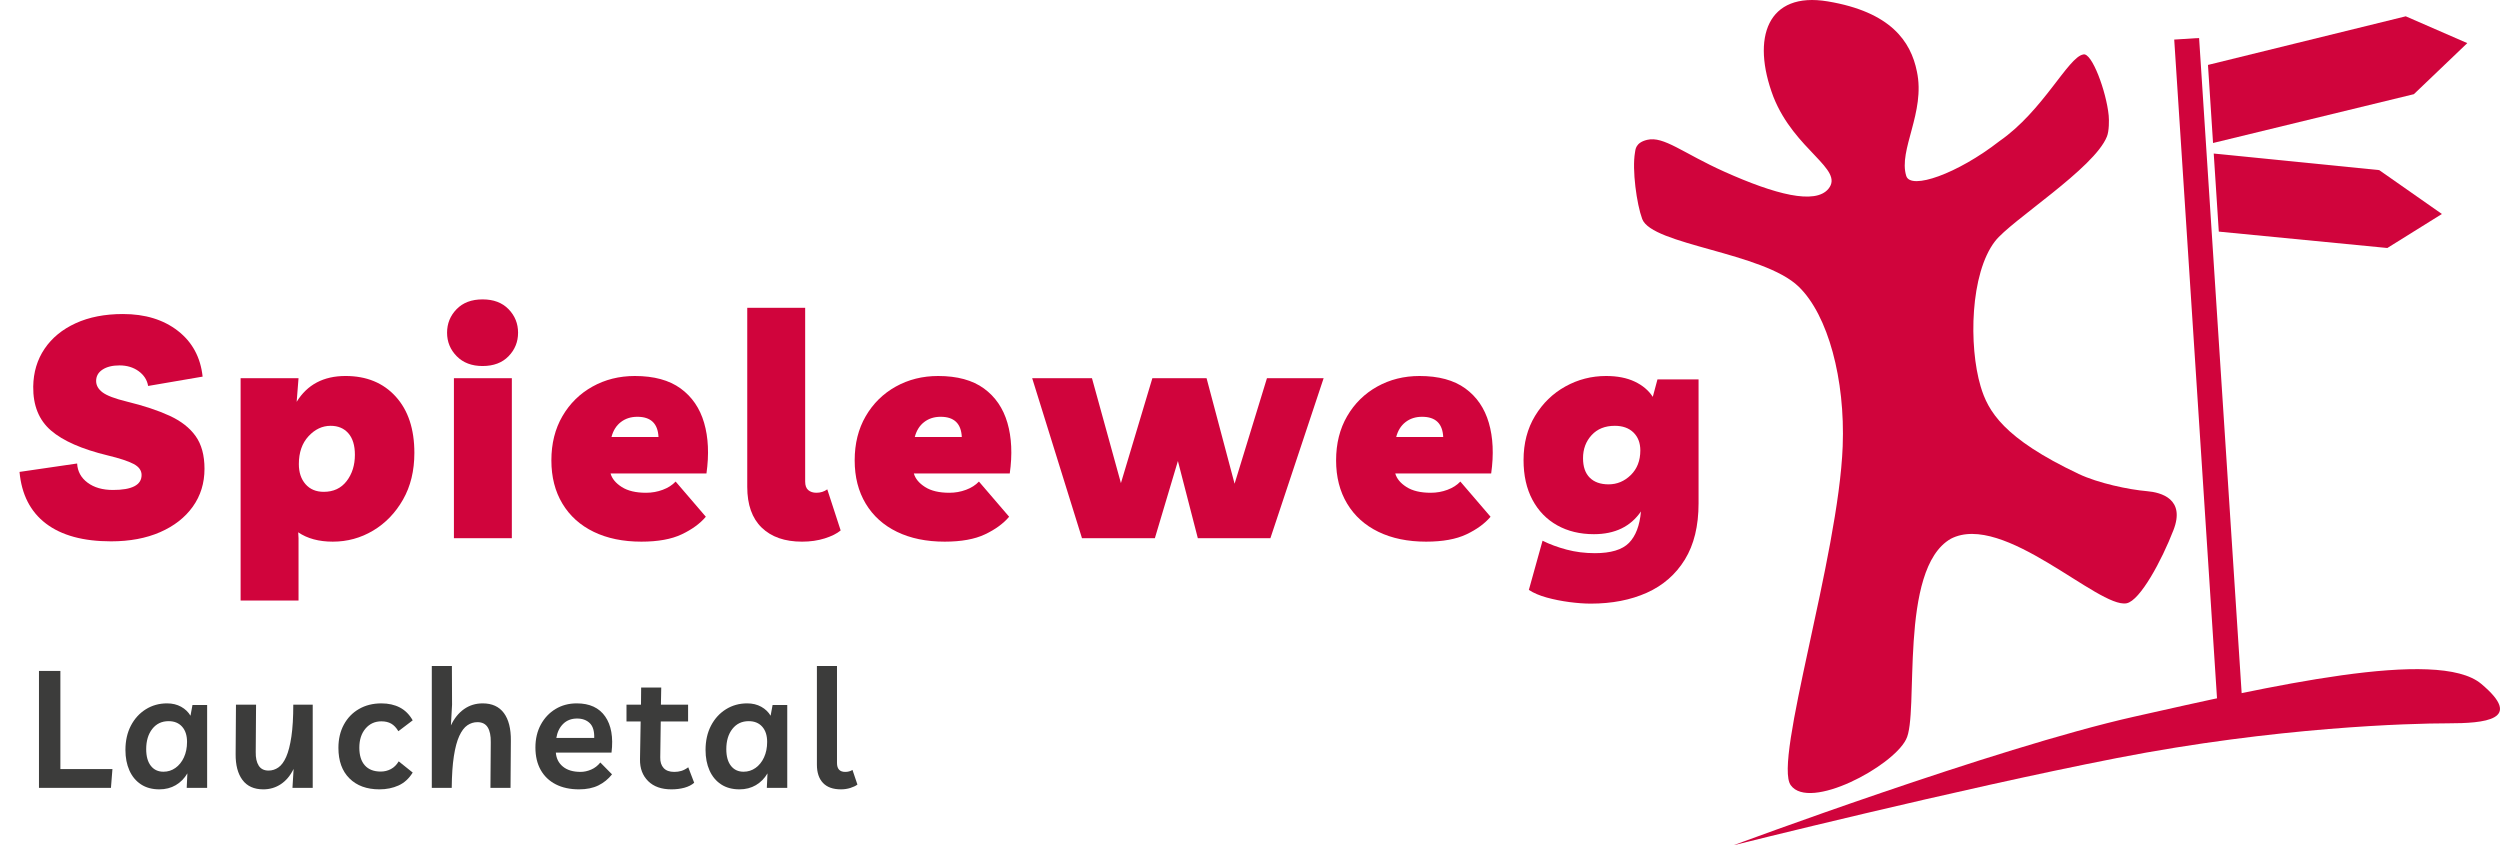
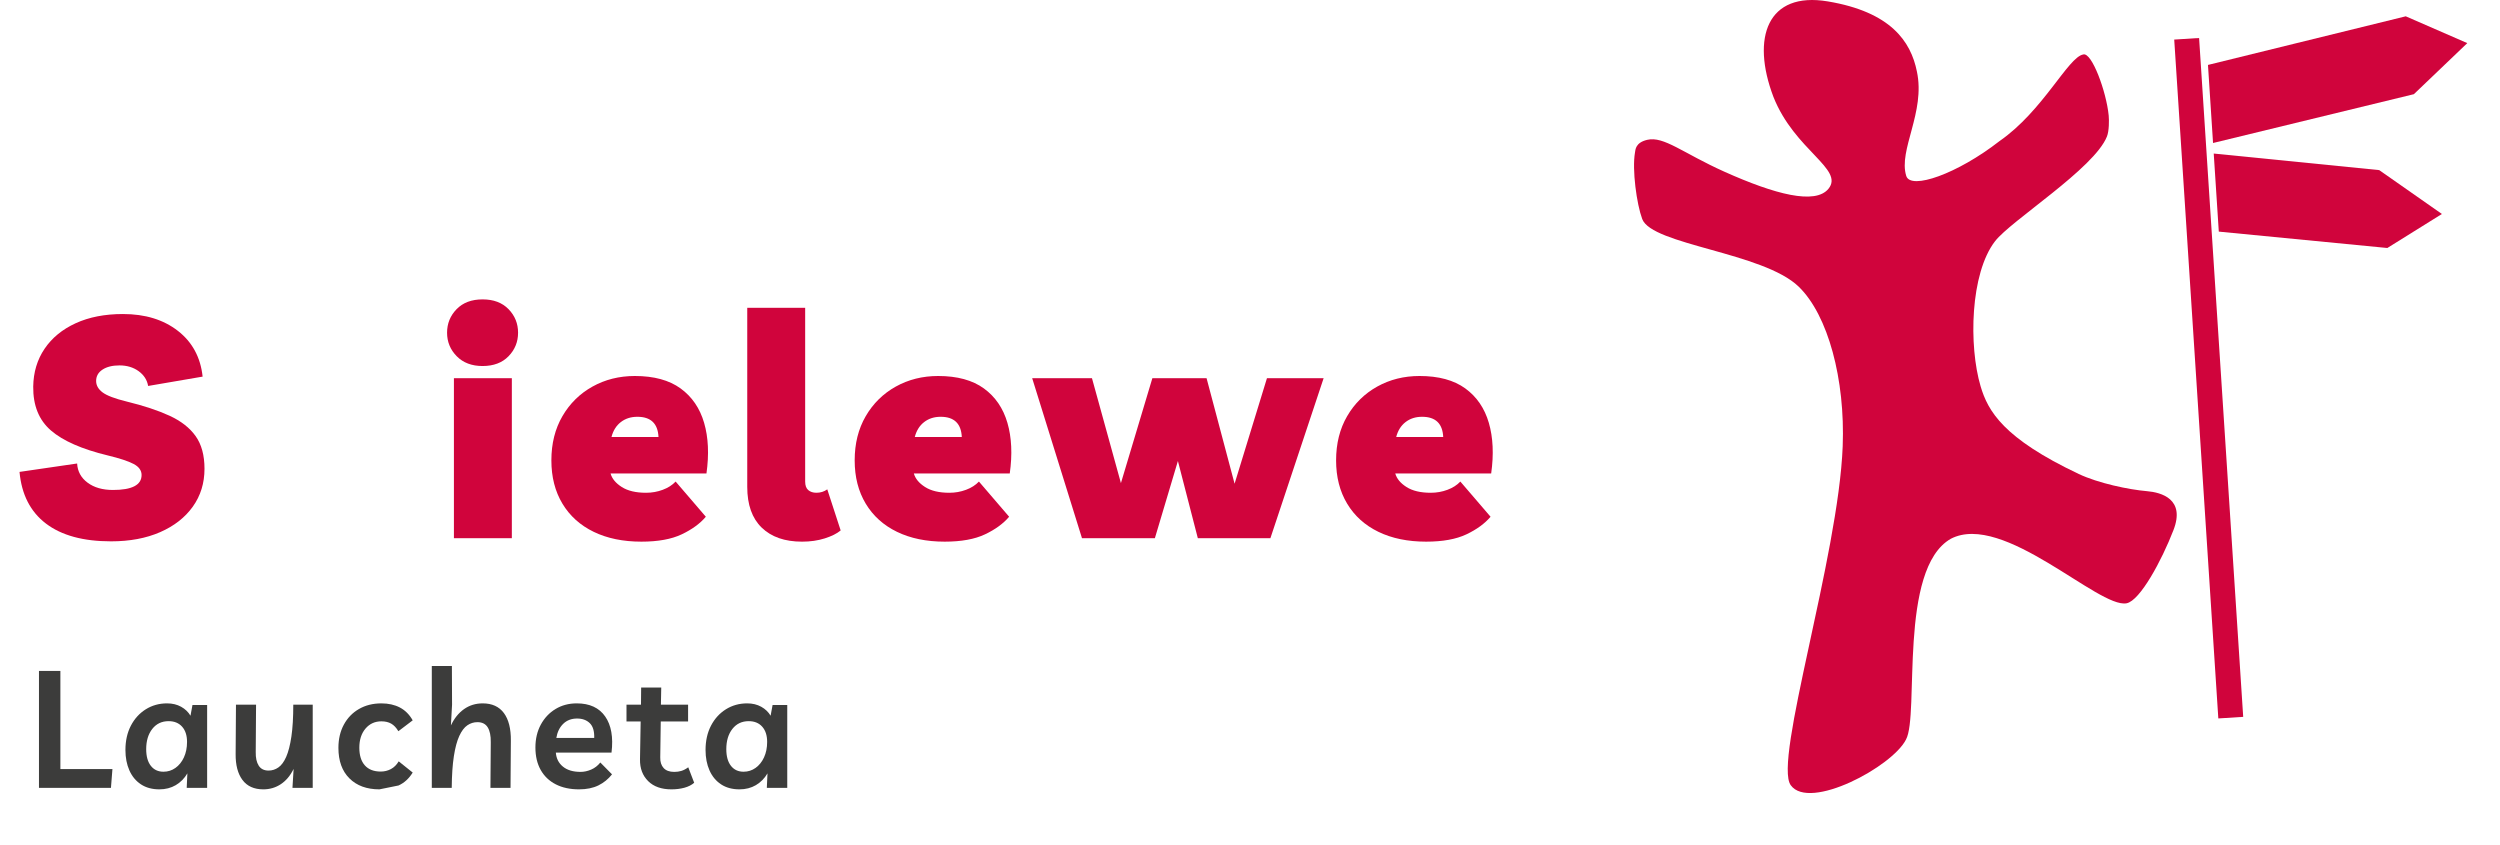
<svg xmlns="http://www.w3.org/2000/svg" version="1.1" id="Ebene_1" x="0px" y="0px" width="695.863px" height="235.297px" viewBox="0 0 695.863 235.297" style="enable-background:new 0 0 695.863 235.297;" xml:space="preserve">
  <g>
-     <path style="fill:#D0043C;" d="M482.446,235.297c0,0,72.933-27.123,111.515-35.799c37.424-8.418,84.564-19.277,96.646-9.176   c12.079,10.096,0.931,11.013-9.293,11.013c-10.222,0-47.713,1.001-92.161,9.68C544.706,219.693,482.446,235.297,482.446,235.297z" />
    <polygon style="fill:#D0043C;" points="612.107,10.578 605.184,11.015 617.459,199.972 624.383,199.535  " />
    <polyline style="fill:#D0043C;" points="614.579,18.073 669.629,4.539 686.759,12.003 671.885,26.217 615.99,39.804  " />
    <polyline style="fill:#D0043C;" points="616.181,42.739 662.241,47.35 679.691,59.561 664.5,69.029 617.592,64.47  " />
    <path style="fill:#D0043C;" d="M579.857,15.162c2.37-0.721,6.443,10.325,7.088,16.999c0.124,1.321,0.129,4.281-0.488,5.832   c-3.526,8.912-26.683,23.361-31.147,29.154c-6.927,8.962-7.349,29.131-4.022,40.363c2.039,6.895,6.282,14.462,27.319,24.416   c5.407,2.561,13.868,4.354,18.999,4.789c3.977,0.339,10.727,2.182,7.369,10.833c-3.258,8.424-9.277,19.633-13.045,20.371   c-7.762,1.502-34.316-25.532-48.921-17.961c-14.714,8.418-8.707,48.997-12.486,55.893c-3.798,7.542-26.872,19.912-32.068,12.717   c-4.934-6.625,13.283-63.609,14.452-94.353c0.713-18.609-4.064-36.506-12.24-44.419c-9.887-9.574-40.86-11.607-43.566-18.845   c-1.547-4.168-2.846-13.74-2.012-18.489c0.143-0.797,0.108-2.752,3.392-3.54c4.63-1.113,9.985,3.711,21.504,8.873   c14.132,6.336,25.263,9.229,28.946,4.766c4.521-5.489-9.404-10.682-15.309-25.603C487.346,10.424,492-2.421,508.737,0.387   c17.541,2.928,23.135,11.136,24.821,19.509c2.438,11.347-5.227,21.895-2.96,29.079c1.226,3.966,14.216-0.556,25.942-9.691   C568.707,30.861,575.643,15.899,579.857,15.162" />
    <g>
      <path style="fill:#3C3C3B;" d="M10.847,219.3v-32.551h5.96v27.325h14.488l-0.413,5.227H10.847z" />
      <path style="fill:#3C3C3B;" d="M57.656,196.239V219.3h-5.686l0.184-4.035c-0.825,1.406-1.902,2.499-3.232,3.278    c-1.329,0.779-2.851,1.169-4.562,1.169c-2.018,0-3.729-0.466-5.135-1.398c-1.406-0.932-2.476-2.224-3.209-3.874    c-0.734-1.65-1.101-3.545-1.101-5.685c0-2.567,0.504-4.821,1.513-6.762c1.009-1.941,2.392-3.461,4.149-4.562    c1.757-1.1,3.736-1.65,5.937-1.65c1.468,0,2.767,0.314,3.897,0.94c1.131,0.627,2.002,1.46,2.613,2.499l0.55-2.98H57.656z     M46.928,200.732c-1.896,0-3.408,0.718-4.539,2.155c-1.131,1.437-1.696,3.316-1.696,5.639c0,1.987,0.428,3.53,1.284,4.63    c0.855,1.101,2.032,1.65,3.53,1.65c1.222,0,2.33-0.351,3.323-1.054c0.993-0.703,1.78-1.681,2.361-2.934    c0.58-1.253,0.871-2.689,0.871-4.31c0-1.803-0.458-3.216-1.375-4.241C49.771,201.244,48.517,200.732,46.928,200.732z" />
      <path style="fill:#3C3C3B;" d="M73.29,219.712c-2.567,0-4.501-0.871-5.8-2.613s-1.934-4.156-1.902-7.244l0.092-13.708h5.593    l-0.092,13.204c-0.03,1.589,0.245,2.842,0.826,3.759c0.58,0.917,1.497,1.375,2.75,1.375c0.979,0,1.888-0.29,2.729-0.871    c0.84-0.58,1.565-1.566,2.178-2.957c0.61-1.391,1.092-3.27,1.444-5.639c0.351-2.368,0.526-5.326,0.526-8.872h5.41V219.3h-5.639    l0.32-5.272c-0.917,1.865-2.102,3.278-3.553,4.241C76.721,219.231,75.093,219.712,73.29,219.712z" />
-       <path style="fill:#3C3C3B;" d="M105.611,219.712c-3.516,0-6.297-1.016-8.345-3.049c-2.048-2.032-3.071-4.867-3.071-8.504    c0-2.445,0.504-4.6,1.513-6.464s2.414-3.316,4.218-4.355s3.882-1.559,6.235-1.559c1.956,0,3.668,0.383,5.135,1.146    c1.467,0.764,2.659,1.956,3.576,3.576l-3.988,3.026c-0.581-0.978-1.246-1.68-1.995-2.109c-0.749-0.428-1.658-0.642-2.728-0.642    c-1.804,0-3.278,0.672-4.424,2.017c-1.146,1.345-1.72,3.118-1.72,5.318c0,2.14,0.512,3.782,1.536,4.928    c1.023,1.146,2.498,1.719,4.424,1.719c1.009,0,1.949-0.229,2.82-0.688s1.597-1.176,2.178-2.155l3.896,3.118    c-1.039,1.681-2.354,2.881-3.942,3.599C109.34,219.353,107.566,219.712,105.611,219.712z" />
+       <path style="fill:#3C3C3B;" d="M105.611,219.712c-3.516,0-6.297-1.016-8.345-3.049c-2.048-2.032-3.071-4.867-3.071-8.504    c0-2.445,0.504-4.6,1.513-6.464s2.414-3.316,4.218-4.355s3.882-1.559,6.235-1.559c1.956,0,3.668,0.383,5.135,1.146    c1.467,0.764,2.659,1.956,3.576,3.576l-3.988,3.026c-0.581-0.978-1.246-1.68-1.995-2.109c-0.749-0.428-1.658-0.642-2.728-0.642    c-1.804,0-3.278,0.672-4.424,2.017c-1.146,1.345-1.72,3.118-1.72,5.318c0,2.14,0.512,3.782,1.536,4.928    c1.023,1.146,2.498,1.719,4.424,1.719c1.009,0,1.949-0.229,2.82-0.688s1.597-1.176,2.178-2.155l3.896,3.118    c-1.039,1.681-2.354,2.881-3.942,3.599z" />
      <path style="fill:#3C3C3B;" d="M120.19,219.3v-33.927h5.593l0.046,10.774l-0.321,5.777c0.917-1.956,2.132-3.469,3.646-4.539    c1.513-1.069,3.247-1.604,5.203-1.604c2.598,0,4.562,0.894,5.892,2.682c1.329,1.788,1.979,4.348,1.948,7.679l-0.092,13.158h-5.593    l0.092-12.7c0.029-1.803-0.253-3.186-0.849-4.149s-1.552-1.444-2.865-1.444c-1.009,0-1.941,0.291-2.797,0.871    c-0.855,0.581-1.604,1.567-2.246,2.957c-0.643,1.391-1.146,3.271-1.514,5.639c-0.366,2.369-0.565,5.311-0.596,8.826H120.19z" />
      <path style="fill:#3C3C3B;" d="M161.178,219.712c-2.507,0-4.669-0.466-6.487-1.398c-1.819-0.932-3.218-2.27-4.195-4.011    c-0.979-1.742-1.467-3.821-1.467-6.235c0-2.414,0.504-4.546,1.513-6.396c1.009-1.849,2.376-3.293,4.104-4.333    c1.727-1.039,3.69-1.559,5.892-1.559c3.575,0,6.212,1.215,7.908,3.645c1.696,2.43,2.284,5.785,1.765,10.063h-15.496    c0.122,1.62,0.779,2.919,1.972,3.897c1.192,0.979,2.827,1.467,4.905,1.467c0.979,0,1.964-0.213,2.957-0.642    c0.993-0.428,1.842-1.084,2.545-1.972l3.255,3.301c-1.039,1.314-2.3,2.338-3.782,3.072    C165.082,219.346,163.286,219.712,161.178,219.712z M160.627,199.998c-1.559,0-2.842,0.489-3.851,1.467    c-1.009,0.979-1.65,2.292-1.926,3.943h10.545c0.061-1.895-0.352-3.27-1.238-4.126    C163.271,200.427,162.095,199.998,160.627,199.998z" />
      <path style="fill:#3C3C3B;" d="M186.897,219.712c-2.781,0-4.944-0.764-6.487-2.292c-1.544-1.528-2.3-3.53-2.27-6.006l0.184-10.59    h-3.942v-4.677h4.034l0.046-4.768h5.594l-0.092,4.768h7.564v4.677h-7.61l-0.138,9.995c-0.031,1.253,0.282,2.239,0.939,2.957    c0.657,0.718,1.643,1.077,2.957,1.077c0.703,0,1.36-0.092,1.972-0.275c0.611-0.184,1.253-0.52,1.926-1.009l1.65,4.31    c-0.703,0.612-1.604,1.07-2.705,1.375S188.212,219.712,186.897,219.712z" />
      <path style="fill:#3C3C3B;" d="M219.128,196.239V219.3h-5.686l0.184-4.035c-0.825,1.406-1.902,2.499-3.232,3.278    c-1.329,0.779-2.851,1.169-4.562,1.169c-2.018,0-3.729-0.466-5.135-1.398c-1.406-0.932-2.476-2.224-3.209-3.874    c-0.734-1.65-1.101-3.545-1.101-5.685c0-2.567,0.504-4.821,1.513-6.762c1.009-1.941,2.392-3.461,4.149-4.562    c1.757-1.1,3.736-1.65,5.937-1.65c1.468,0,2.767,0.314,3.897,0.94c1.131,0.627,2.002,1.46,2.613,2.499l0.55-2.98H219.128z     M208.399,200.732c-1.896,0-3.408,0.718-4.539,2.155c-1.131,1.437-1.696,3.316-1.696,5.639c0,1.987,0.428,3.53,1.284,4.63    c0.855,1.101,2.032,1.65,3.53,1.65c1.222,0,2.33-0.351,3.323-1.054c0.993-0.703,1.78-1.681,2.361-2.934    c0.58-1.253,0.871-2.689,0.871-4.31c0-1.803-0.458-3.216-1.375-4.241C211.242,201.244,209.988,200.732,208.399,200.732z" />
-       <path style="fill:#3C3C3B;" d="M234.074,219.712c-2.201,0-3.867-0.596-4.997-1.788c-1.132-1.192-1.696-2.888-1.696-5.089v-27.462    h5.593v27.004c0,1.65,0.764,2.476,2.292,2.476c0.764,0,1.437-0.183,2.018-0.55l1.376,4.08c-0.489,0.367-1.146,0.681-1.972,0.94    S234.991,219.712,234.074,219.712z" />
    </g>
    <g>
      <path style="fill:#D0043C;" d="M30.916,150.68c-7.744,0-13.781-1.647-18.115-4.94c-4.334-3.294-6.79-8.089-7.367-14.388    l16.035-2.34c0.115,2.197,1.083,3.974,2.903,5.331c1.82,1.358,4.174,2.037,7.064,2.037c5.315,0,7.974-1.387,7.974-4.161    c0-1.271-0.736-2.297-2.21-3.077c-1.474-0.78-3.887-1.574-7.237-2.383c-7.166-1.734-12.425-4.044-15.775-6.934    c-3.352-2.889-4.999-6.963-4.94-12.222c0.057-3.987,1.112-7.498,3.164-10.531c2.05-3.034,4.94-5.402,8.667-7.107    c3.728-1.704,8.104-2.557,13.132-2.557c6.183,0,11.281,1.56,15.298,4.681c4.016,3.12,6.313,7.367,6.891,12.741l-15.168,2.6    c-0.29-1.675-1.17-3.047-2.644-4.117c-1.474-1.068-3.25-1.604-5.33-1.604c-1.966,0-3.541,0.39-4.725,1.17    c-1.185,0.78-1.776,1.835-1.776,3.164c0,1.213,0.592,2.269,1.776,3.164c1.184,0.896,3.424,1.749,6.718,2.557    c4.737,1.157,8.711,2.47,11.918,3.944c3.207,1.473,5.634,3.367,7.28,5.677c1.647,2.312,2.471,5.345,2.471,9.101    c0,3.987-1.083,7.498-3.25,10.531c-2.167,3.034-5.201,5.404-9.102,7.108C40.667,149.827,36.117,150.68,30.916,150.68z" />
-       <path style="fill:#D0043C;" d="M66.973,167.149v-61.887h16.122l-0.521,6.587c2.947-4.795,7.483-7.194,13.608-7.194    c5.836,0,10.488,1.907,13.955,5.721c3.467,3.813,5.2,9.044,5.2,15.688c0,4.97-1.055,9.304-3.163,13.001    c-2.11,3.699-4.884,6.574-8.321,8.625c-3.438,2.052-7.181,3.077-11.225,3.077c-3.872,0-7.079-0.867-9.621-2.601l0.087,1.647    v17.335H66.973z M90.115,136.899c2.716,0,4.839-0.997,6.371-2.991c1.53-1.993,2.297-4.434,2.297-7.324    c0-2.601-0.606-4.594-1.82-5.981s-2.86-2.08-4.94-2.08c-2.312,0-4.363,0.968-6.154,2.904c-1.792,1.937-2.687,4.522-2.687,7.757    c0,2.312,0.62,4.175,1.863,5.591C86.287,136.192,87.977,136.899,90.115,136.899z" />
      <path style="fill:#D0043C;" d="M134.32,101.882c-3.005,0-5.403-0.91-7.194-2.73c-1.792-1.82-2.687-4-2.687-6.544    c0-2.542,0.88-4.724,2.644-6.544c1.762-1.82,4.174-2.73,7.237-2.73c3.063,0,5.474,0.91,7.237,2.73    c1.762,1.82,2.644,4.002,2.644,6.544c0,2.543-0.882,4.724-2.644,6.544C139.794,100.972,137.383,101.882,134.32,101.882z     M142.468,105.262v44.552h-16.122v-44.552H142.468z" />
      <path style="fill:#D0043C;" d="M178.523,150.767c-5.085,0-9.506-0.91-13.261-2.73c-3.757-1.82-6.661-4.434-8.711-7.844    c-2.052-3.409-3.077-7.424-3.077-12.048c0-4.681,1.025-8.783,3.077-12.308c2.05-3.524,4.839-6.269,8.364-8.234    c3.523-1.963,7.454-2.947,11.788-2.947c5.315,0,9.563,1.157,12.741,3.467c3.177,2.312,5.358,5.504,6.544,9.578    c1.184,4.074,1.4,8.769,0.65,14.084h-26.696c0.403,1.445,1.443,2.702,3.12,3.771c1.675,1.07,3.929,1.604,6.761,1.604    c1.617,0,3.163-0.273,4.637-0.823c1.474-0.549,2.672-1.314,3.598-2.297l8.407,9.794c-1.618,1.907-3.857,3.54-6.718,4.897    S183.146,150.767,178.523,150.767z M177.397,116.01c-1.792,0-3.324,0.492-4.594,1.474c-1.272,0.983-2.139,2.37-2.601,4.16h13.088    C183.118,117.888,181.152,116.01,177.397,116.01z" />
      <path style="fill:#D0043C;" d="M223.247,150.767c-4.797,0-8.537-1.3-11.225-3.9c-2.687-2.601-4.03-6.384-4.03-11.355V85.673    h16.122v48.365c0,1.098,0.288,1.893,0.867,2.383c0.576,0.492,1.328,0.737,2.253,0.737c1.155,0,2.167-0.317,3.034-0.953    l3.727,11.441c-1.04,0.867-2.514,1.604-4.42,2.21C227.668,150.463,225.558,150.767,223.247,150.767z" />
      <path style="fill:#D0043C;" d="M262.945,150.767c-5.085,0-9.506-0.91-13.261-2.73c-3.757-1.82-6.661-4.434-8.711-7.844    c-2.052-3.409-3.077-7.424-3.077-12.048c0-4.681,1.025-8.783,3.077-12.308c2.05-3.524,4.839-6.269,8.364-8.234    c3.523-1.963,7.454-2.947,11.788-2.947c5.315,0,9.563,1.157,12.741,3.467c3.177,2.312,5.358,5.504,6.544,9.578    c1.184,4.074,1.4,8.769,0.65,14.084h-26.696c0.403,1.445,1.443,2.702,3.12,3.771c1.675,1.07,3.929,1.604,6.761,1.604    c1.617,0,3.163-0.273,4.637-0.823c1.474-0.549,2.672-1.314,3.598-2.297l8.407,9.794c-1.618,1.907-3.857,3.54-6.718,4.897    S267.568,150.767,262.945,150.767z M261.819,116.01c-1.792,0-3.324,0.492-4.594,1.474c-1.272,0.983-2.139,2.37-2.601,4.16h13.088    C267.54,117.888,265.574,116.01,261.819,116.01z" />
      <path style="fill:#D0043C;" d="M352.653,105.262h15.775l-14.821,44.552h-20.195l-5.548-21.496l-6.414,21.496h-20.282    L287.3,105.262h16.642l8.062,29.21l8.754-29.21h15.082l7.801,29.383L352.653,105.262z" />
      <path style="fill:#D0043C;" d="M396.945,150.767c-5.085,0-9.506-0.91-13.261-2.73c-3.757-1.82-6.661-4.434-8.711-7.844    c-2.052-3.409-3.077-7.424-3.077-12.048c0-4.681,1.025-8.783,3.077-12.308c2.05-3.524,4.839-6.269,8.364-8.234    c3.523-1.963,7.454-2.947,11.788-2.947c5.315,0,9.563,1.157,12.741,3.467c3.177,2.312,5.358,5.504,6.544,9.578    c1.184,4.074,1.4,8.769,0.65,14.084h-26.696c0.403,1.445,1.443,2.702,3.12,3.771c1.675,1.07,3.929,1.604,6.761,1.604    c1.617,0,3.163-0.273,4.637-0.823c1.474-0.549,2.672-1.314,3.598-2.297l8.407,9.794c-1.618,1.907-3.857,3.54-6.718,4.897    S401.568,150.767,396.945,150.767z M395.819,116.01c-1.792,0-3.324,0.492-4.594,1.474c-1.272,0.983-2.139,2.37-2.601,4.16h13.088    C401.54,117.888,399.574,116.01,395.819,116.01z" />
-       <path style="fill:#D0043C;" d="M442.796,168.016c-1.791,0-3.785-0.145-5.98-0.434c-2.196-0.29-4.29-0.708-6.284-1.257    c-1.993-0.55-3.655-1.257-4.983-2.124l3.813-13.695c1.964,0.982,4.188,1.805,6.674,2.47c2.484,0.664,5.114,0.997,7.888,0.997    c4.449,0,7.612-0.954,9.491-2.86c1.877-1.907,2.99-4.824,3.337-8.754c-2.89,4.219-7.252,6.327-13.088,6.327    c-3.872,0-7.281-0.823-10.228-2.47c-2.947-1.647-5.244-4.016-6.892-7.107c-1.646-3.09-2.47-6.774-2.47-11.051    c0-4.68,1.068-8.783,3.207-12.308c2.137-3.524,4.954-6.254,8.451-8.191c3.495-1.936,7.266-2.904,11.311-2.904    c3.121,0,5.777,0.52,7.975,1.56c2.195,1.04,3.87,2.457,5.027,4.247l1.3-4.854h11.441v34.497c0,6.299-1.271,11.513-3.813,15.645    c-2.544,4.13-6.067,7.208-10.575,9.231C453.891,167.004,448.69,168.016,442.796,168.016z M449.471,118.523    c-2.717,0-4.869,0.867-6.458,2.6c-1.59,1.734-2.384,3.872-2.384,6.414c0,2.37,0.621,4.175,1.864,5.417    c1.241,1.243,2.99,1.863,5.243,1.863c2.369,0,4.435-0.867,6.197-2.6s2.645-4.016,2.645-6.848c0-2.08-0.637-3.74-1.907-4.984    C453.399,119.145,451.666,118.523,449.471,118.523z" />
    </g>
  </g>
</svg>